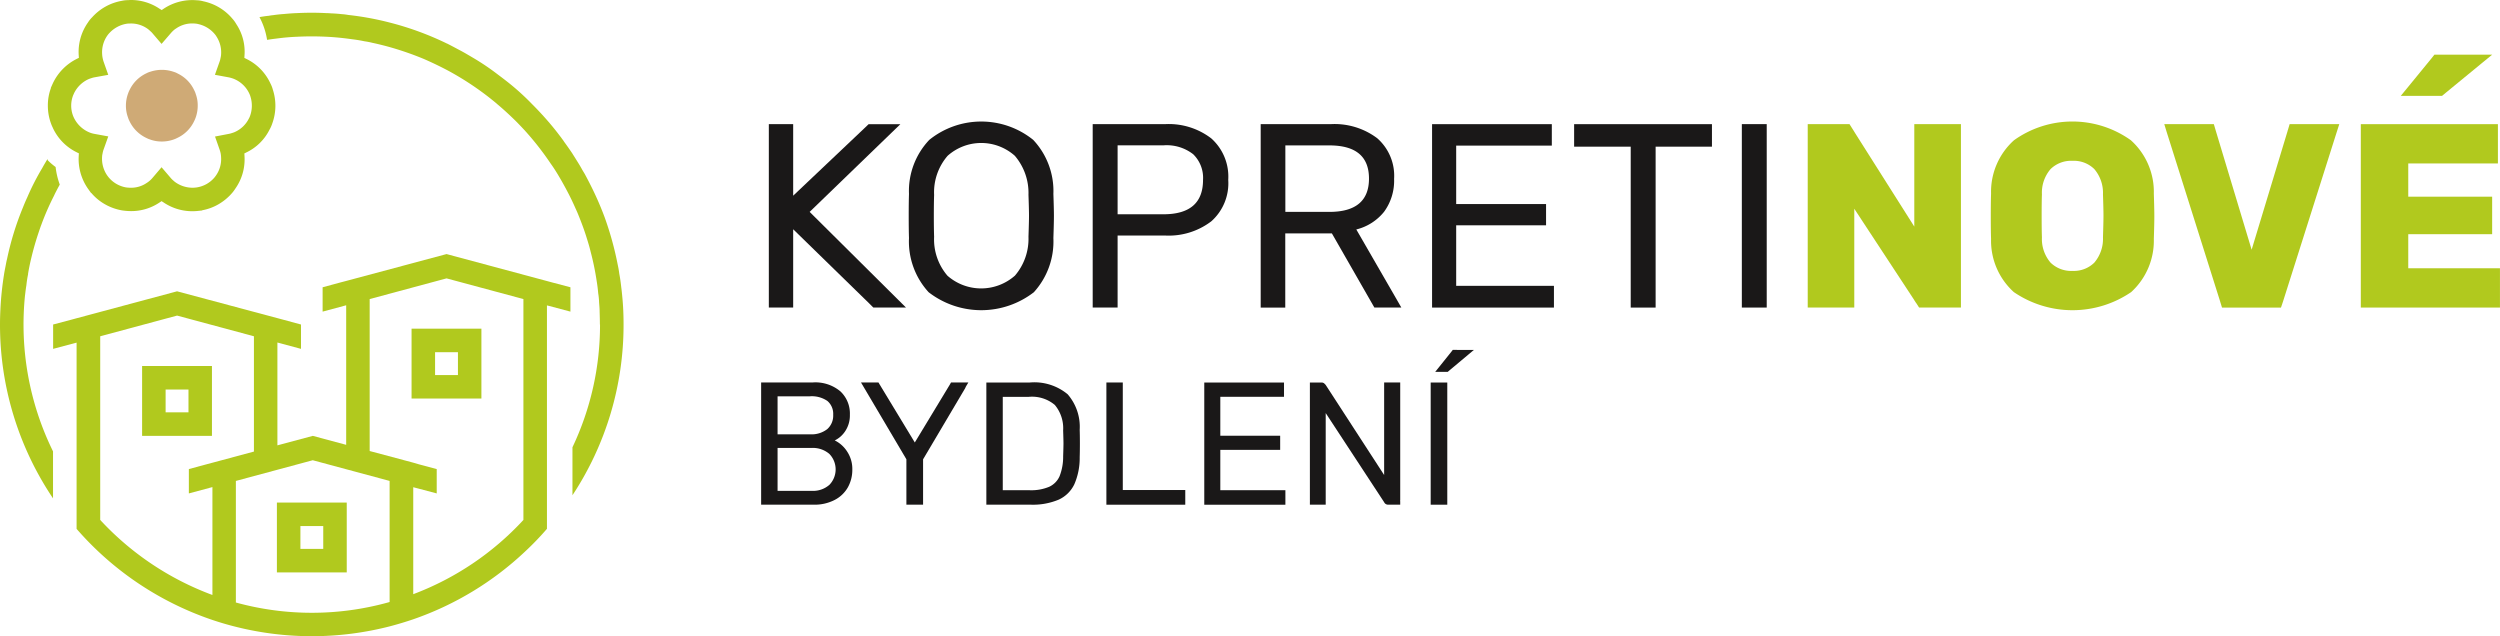
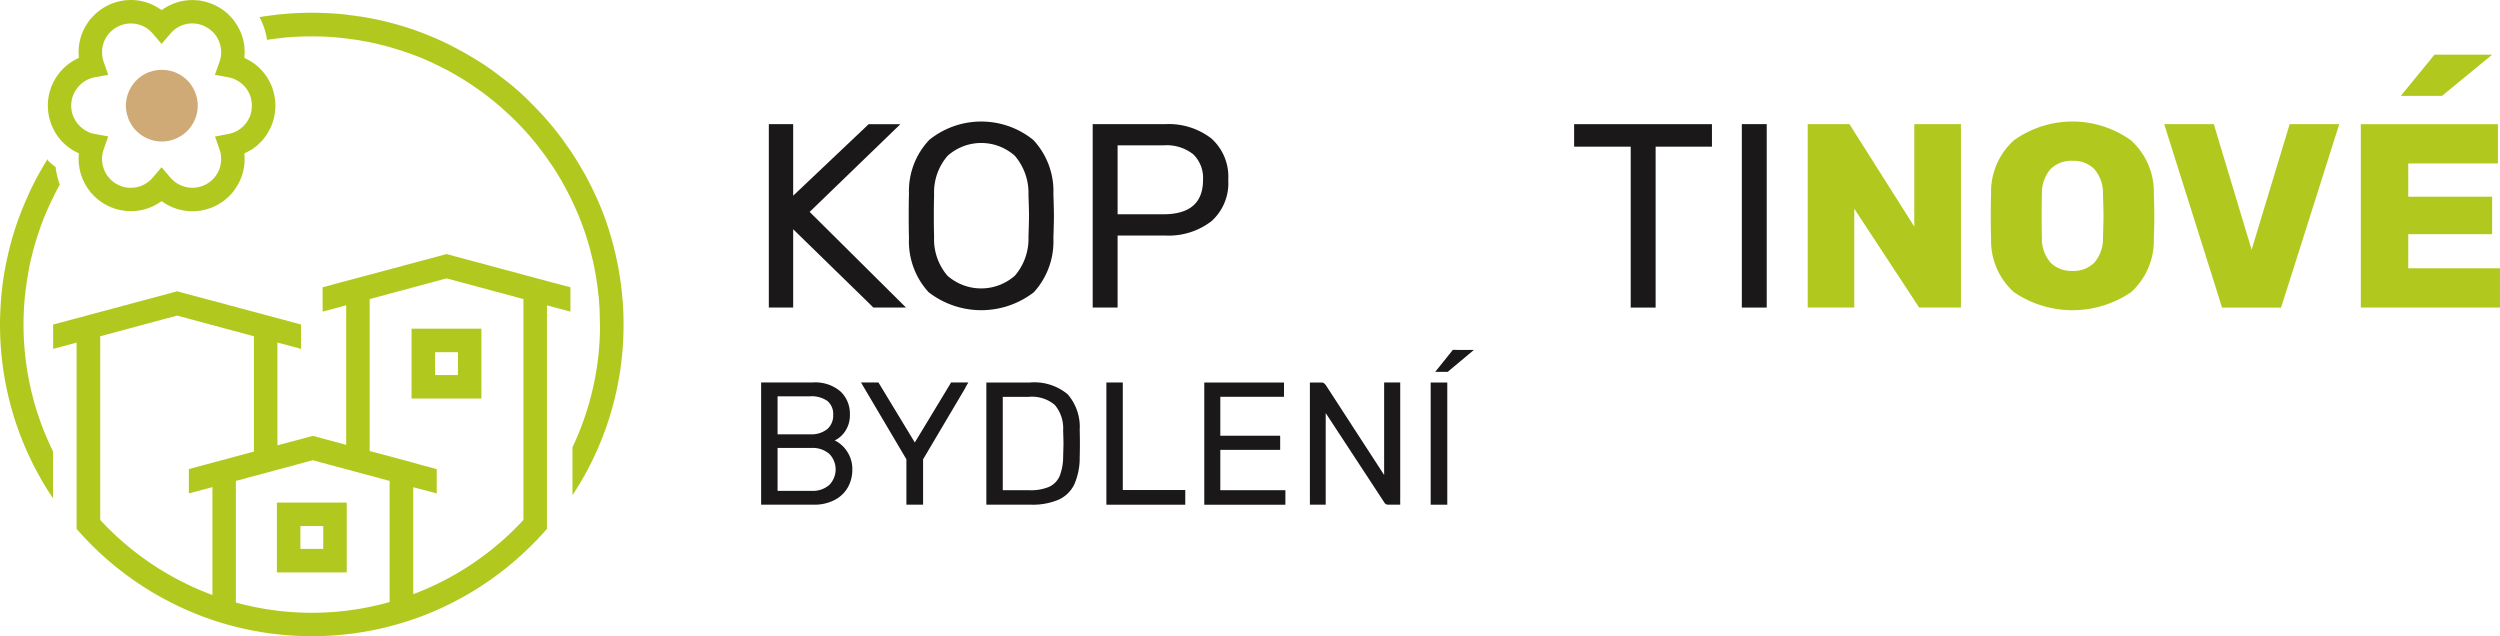
<svg xmlns="http://www.w3.org/2000/svg" width="193.293" height="49.193" viewBox="0 0 193.293 49.193">
  <defs>
    <clipPath id="clip-path">
      <rect id="Rectangle_211" data-name="Rectangle 211" width="193.293" height="49.193" transform="translate(0 0)" fill="none" />
    </clipPath>
  </defs>
  <g id="Group_556" data-name="Group 556" transform="translate(0 0)">
    <g id="Group_555" data-name="Group 555" clip-path="url(#clip-path)">
      <path id="Path_1367" data-name="Path 1367" d="M71.8,22.594a5.8,5.8,0,0,1-1.52-4.182c-.013-.407-.021-.981-.021-1.724s.008-1.309.021-1.7a5.738,5.738,0,0,1,1.571-4.174,6.4,6.4,0,0,1,8.033,0,5.775,5.775,0,0,1,1.561,4.174c.027.783.041,1.353.041,1.7s-.014.911-.041,1.724a5.832,5.832,0,0,1-1.51,4.182,6.65,6.65,0,0,1-8.135,0m6.666-1.276a4.377,4.377,0,0,0,1.053-3.01c.027-.808.041-1.349.041-1.62,0-.3-.014-.836-.041-1.621a4.425,4.425,0,0,0-1.053-3.019,3.9,3.9,0,0,0-5.2,0,4.313,4.313,0,0,0-1.043,3.019q-.021.589-.022,1.621c0,.676.008,1.217.022,1.62a4.306,4.306,0,0,0,1.033,3.01,3.942,3.942,0,0,0,5.207,0" fill="#1a1818" />
      <path id="Path_1368" data-name="Path 1368" d="M155.705,22.585a5.348,5.348,0,0,1-1.761-4.112c-.014-.378-.022-.96-.022-1.743s.008-1.37.022-1.763a5.353,5.353,0,0,1,1.773-4.124,7.771,7.771,0,0,1,9.035,0,5.365,5.365,0,0,1,1.776,4.124c.025.783.039,1.372.039,1.763s-.014.986-.039,1.743a5.374,5.374,0,0,1-1.754,4.112,8.048,8.048,0,0,1-9.069,0m6.221-2.278a2.833,2.833,0,0,0,.67-1.956c.025-.783.039-1.344.039-1.683s-.014-.882-.039-1.64a2.829,2.829,0,0,0-.67-1.955,2.25,2.25,0,0,0-1.682-.639,2.274,2.274,0,0,0-1.7.639,2.8,2.8,0,0,0-.668,1.955c-.015.378-.021.925-.021,1.64,0,.731.006,1.292.021,1.683a2.809,2.809,0,0,0,.668,1.956,2.277,2.277,0,0,0,1.7.638,2.253,2.253,0,0,0,1.682-.638" fill="#b1c91e" />
      <rect id="Rectangle_210" data-name="Rectangle 210" width="1.924" height="14.183" transform="translate(134.674 9.597)" fill="#1a1818" />
      <path id="Path_1369" data-name="Path 1369" d="M121.707,9.6V11.34h4.375V23.781h1.926V11.34h4.355V9.6Z" fill="#1a1818" />
-       <path id="Path_1370" data-name="Path 1370" d="M119.66,22.1h-7.072v-4.68h6.949V15.777h-6.949V11.258h7.394V9.6h-9.258V23.781h9.422V22.1Z" fill="#1a1818" />
-       <path id="Path_1371" data-name="Path 1371" d="M107.989,23.154l-3.123-5.412a3.968,3.968,0,0,0,2.152-1.375,4.066,4.066,0,0,0,.77-2.533,3.86,3.86,0,0,0-1.309-3.149A5.479,5.479,0,0,0,102.866,9.6H97.917l-.014,0h-.43v.467c0,.007,0,.012,0,.02v13.23c0,.007,0,.012,0,.019v.446h1.9V18.047h3.605l3.285,5.732h2.084Zm-5.209-6.771h-3.4V11.242h3.4c2.043,0,3.066.852,3.066,2.567s-1.023,2.574-3.066,2.574" fill="#1a1818" />
      <path id="Path_1372" data-name="Path 1372" d="M93.652,10.7a5.4,5.4,0,0,0-3.6-1.1H86.41v0H84.484V23.78H86.41V18.209h3.647a5.426,5.426,0,0,0,3.6-1.1,3.93,3.93,0,0,0,1.307-3.2A3.963,3.963,0,0,0,93.652,10.7m-3.7,5.867H86.41v-5.33h3.545a3.333,3.333,0,0,1,2.3.689,2.545,2.545,0,0,1,.76,1.986q0,2.654-3.061,2.655" fill="#1a1818" />
      <path id="Path_1373" data-name="Path 1373" d="M70.049,23.779H67.524l-.321-.321-5.877-5.733v6.054H59.444V9.6h1.882v5.531l5.489-5.2.345-.33h2.457l-.691.667L62.6,16.383Z" fill="#1a1818" />
      <path id="Path_1374" data-name="Path 1374" d="M151.614,9.6V23.78H148.38l-.2-.313-.05-.067-.117-.177v-.01l-4.645-7.074V23.78h-3.6V9.6H143l.228.363.135.211v.008l4.645,7.337V9.6Z" fill="#b1c91e" />
      <path id="Path_1375" data-name="Path 1375" d="M192.766,20.742H186.2V18.107h6.486v-2.9H186.2V12.637h6.931V9.6h-10.6V23.78h10.759V20.742Z" fill="#b1c91e" />
      <path id="Path_1376" data-name="Path 1376" d="M192.686,4.229l-.793.65-2.744,2.254-.338.28H185.62l.48-.584L188,4.507l.219-.278Z" fill="#b1c91e" />
      <path id="Path_1377" data-name="Path 1377" d="M180.866,9.6l-.193.6-4.162,13.129-.153.455H171.8l-.186-.608-4.1-12.994-.178-.582h3.832l.162.549,2.76,9.16,2.777-9.168a.562.562,0,0,1,.033-.109l.127-.432Z" fill="#b1c91e" />
      <path id="Path_1378" data-name="Path 1378" d="M64.54,34.053a2.034,2.034,0,0,0,.819-.731,2.192,2.192,0,0,0,.351-1.26,2.345,2.345,0,0,0-.731-1.8,3,3,0,0,0-2.149-.691H58.849v9.45H62.93a3.362,3.362,0,0,0,1.61-.37,2.465,2.465,0,0,0,1.019-.979,2.784,2.784,0,0,0,.34-1.38,2.418,2.418,0,0,0-.389-1.361,2.388,2.388,0,0,0-.97-.879m-4.42-3.411h2.5A2.132,2.132,0,0,1,63.97,31a1.307,1.307,0,0,1,.45,1.069,1.393,1.393,0,0,1-.46,1.11,1.97,1.97,0,0,1-1.34.4h-2.5Zm4,6.85a1.911,1.911,0,0,1-1.36.46H60.12V34.633h2.64a1.962,1.962,0,0,1,1.36.46,1.716,1.716,0,0,1,0,2.4" fill="#1a1818" />
      <path id="Path_1379" data-name="Path 1379" d="M73.46,29.7l-2.73,4.511-2.74-4.521-.07-.12H66.569l.261.441,3.25,5.5v3.509h1.29V35.513l3.25-5.491c.01-.019.02-.04.029-.059l.011-.04.21-.351H73.529Z" fill="#1a1818" />
      <path id="Path_1380" data-name="Path 1380" d="M82.551,30.487a4.027,4.027,0,0,0-2.943-.911H76.262V39.02h3.415a5.146,5.146,0,0,0,2.184-.391,2.48,2.48,0,0,0,1.207-1.194,5.073,5.073,0,0,0,.411-2.084c.009-.27.015-.626.015-1.066s-.006-.792-.015-1.052a3.836,3.836,0,0,0-.928-2.746M82.2,35.3a4.1,4.1,0,0,1-.276,1.518,1.609,1.609,0,0,1-.811.822,3.585,3.585,0,0,1-1.5.263H77.531V30.683H79.54a2.736,2.736,0,0,1,2.017.627,2.822,2.822,0,0,1,.642,1.977c.018.522.026.854.026,1s-.008.472-.026,1.012" fill="#1a1818" />
      <path id="Path_1381" data-name="Path 1381" d="M48.041,22.273c-.041-.381-.09-.75-.16-1.11-.029-.241-.07-.47-.121-.7a24.649,24.649,0,0,0-1.01-3.66c-.27-.729-.58-1.45-.92-2.149-.2-.41-.41-.82-.629-1.221-.06-.1-.121-.2-.18-.3-.15-.28-.32-.549-.49-.819-.09-.15-.191-.3-.281-.45-.209-.311-.42-.611-.639-.91a.926.926,0,0,0-.08-.12c-.271-.371-.541-.72-.83-1.071q-.735-.885-1.56-1.71a19,19,0,0,0-1.7-1.559c-.3-.241-.611-.481-.92-.71a18.654,18.654,0,0,0-1.919-1.3c-.342-.2-.67-.4-1.012-.58s-.69-.37-1.029-.54c-.01.01-.01.01-.01,0a23.248,23.248,0,0,0-4.42-1.62,22.692,22.692,0,0,0-3.221-.59,4.019,4.019,0,0,0-.5-.061c-.26-.029-.519-.049-.789-.059-.141-.01-.279-.021-.42-.021-.359-.019-.73-.029-1.1-.029s-.76.01-1.131.029c-.34.011-.69.04-1.03.071-.281.019-.55.049-.83.089-.121.01-.24.031-.349.05-.241.021-.471.061-.7.1a5.474,5.474,0,0,1,.589,1.76c.231-.04.471-.071.711-.1.52-.07,1.061-.12,1.59-.141.379-.019.77-.029,1.151-.029s.769.01,1.148.029c.66.031,1.32.1,1.961.191.33.04.65.09.971.16a5.643,5.643,0,0,1,.619.12c.33.069.65.149.97.23a23.673,23.673,0,0,1,3.01,1.02c.66.289,1.309.6,1.94.939a22.679,22.679,0,0,1,3.131,2.061c.209.17.419.329.619.51.48.4.939.83,1.39,1.269.229.231.459.471.68.71a22.208,22.208,0,0,1,2.039,2.6c.211.29.4.59.58.89.221.37.43.74.631,1.12.26.479.5.979.719,1.479.06.131.121.261.172.391.259.63.5,1.269.7,1.929.109.34.209.68.289,1.021a20.472,20.472,0,0,1,.441,2.109c.059.361.11.71.139,1.08a5.352,5.352,0,0,1,.07.72c.02.24.041.481.041.721.01.319.02.649.02.979h.01a22.024,22.024,0,0,1-2.131,9.491v3.71a23.9,23.9,0,0,0,3.951-13.2c0-.729-.029-1.45-.1-2.16-.021-.22-.041-.439-.07-.659" fill="#b1c91e" />
      <path id="Path_1382" data-name="Path 1382" d="M1.942,22.782c.029-.25.059-.5.1-.74a7.828,7.828,0,0,1,.13-.84c-.011-.01,0-.03,0-.05q.1-.6.239-1.17c.011-.04.021-.091.031-.131.1-.409.209-.809.33-1.21s.26-.809.4-1.21c.01-.009.01-.009.01-.019a19.971,19.971,0,0,1,1-2.29c.01-.03.03-.06.039-.09.131-.26.26-.51.4-.76a5.9,5.9,0,0,1-.321-1.36,4.941,4.941,0,0,1-.609-.521.4.4,0,0,1,.01-.109c-.02.03-.03.05-.051.08a.01.01,0,0,0-.01-.011c-.129.211-.26.431-.379.651a18.832,18.832,0,0,0-1.15,2.25c-.121.259-.231.52-.33.77a22.614,22.614,0,0,0-1.24,4.02c-.051.19-.08.38-.12.58s-.08.4-.111.61a24.216,24.216,0,0,0-.279,2.7C.012,24.312,0,24.7,0,25.092a24.045,24.045,0,0,0,4.1,13.44V34.9a22.213,22.213,0,0,1-2.16-12.12" fill="#b1c91e" />
      <path id="Path_1383" data-name="Path 1383" d="M42.293,21.73l-7.767-2.086-7.76,2.078-.447.117-1.375.372v1.883l1.822-.491v10.79L24.184,33.7l-2.736.734V26.482l1.824.491V25.09L21.9,24.719l-.447-.12L13.69,22.523,5.922,24.607l-.439.119-1.375.364v1.883l1.814-.482v14.4a24.185,24.185,0,0,0,10.5,7.041c.592.2,1.2.379,1.816.532a24.147,24.147,0,0,0,11.887-.034c.617-.16,1.225-.345,1.824-.548A24.07,24.07,0,0,0,40.6,42.641a22.073,22.073,0,0,0,1.689-1.755V23.612l1.815.482V22.211l-1.375-.363ZM16.424,35.777l-.447.119-1.375.371V38.15l1.822-.49V46l-.076-.026a22.416,22.416,0,0,1-8.6-5.774V26l5.944-1.6L19.633,26v8.914Zm13.7,10.766-.076.025a22.117,22.117,0,0,1-11.811.016v-9.4l5.944-1.6,5.943,1.6ZM40.469,40.2a22.252,22.252,0,0,1-8.518,5.741V37.67l1.815.48V36.267L32.389,35.9l-.438-.128-3.369-.9V23.123l5.944-1.6,5.943,1.6Z" fill="#b1c91e" />
      <path id="Path_1384" data-name="Path 1384" d="M21.409,44.257h5.4v-5.4h-5.4Zm1.818-3.584h1.766v1.766H23.227Z" fill="#b1c91e" />
-       <path id="Path_1385" data-name="Path 1385" d="M10.987,33.7h5.4V28.3h-5.4Zm1.818-3.585h1.768v1.767H12.805Z" fill="#b1c91e" />
      <path id="Path_1386" data-name="Path 1386" d="M31.821,30.814h5.4v-5.4h-5.4Zm1.818-3.584h1.768V29H33.639Z" fill="#b1c91e" />
      <path id="Path_1387" data-name="Path 1387" d="M10.006,9.354a2.737,2.737,0,0,0,1.314,1.314l.141.067h0a.718.718,0,0,0,.107.038,2.62,2.62,0,0,0,.942.169,2.728,2.728,0,0,0,.937-.164,1.786,1.786,0,0,0,.248-.108A2.7,2.7,0,0,0,15,9.389a2.413,2.413,0,0,0,.129-.3,2.711,2.711,0,0,0,.158-.924,2.494,2.494,0,0,0-.15-.886,1.355,1.355,0,0,0-.121-.3A2.671,2.671,0,0,0,13.75,5.692a1.317,1.317,0,0,0-.3-.131,2.8,2.8,0,0,0-1.824-.016,1.407,1.407,0,0,0-.3.119,2.715,2.715,0,0,0-1.31,1.3,1.783,1.783,0,0,0-.112.264,2.7,2.7,0,0,0-.168.943,2.55,2.55,0,0,0,.157.9,1.513,1.513,0,0,0,.113.281" fill="#cfaa76" />
      <path id="Path_1388" data-name="Path 1388" d="M4.088,9.893a3.944,3.944,0,0,0,1.844,1.882c.054.028.109.054.166.081,0,.047-.008.1-.008.141A4.016,4.016,0,0,0,6.8,14.586l.236.327.033.017a3.875,3.875,0,0,0,1.03.854,4.08,4.08,0,0,0,1.322.481c.158.025.326.04.367.042.113.01.227.015.34.015a3.9,3.9,0,0,0,2.213-.67c.053-.033.1-.068.154-.1.039.028.08.055.121.079a3.969,3.969,0,0,0,2.26.7c.107,0,.213-.005.334-.014l.406-.042.029-.02a3.88,3.88,0,0,0,1.252-.464,4.1,4.1,0,0,0,1.079-.906,2.873,2.873,0,0,0,.218-.3,3.921,3.921,0,0,0,.709-2.532c0-.063-.006-.125-.011-.189.044-.021.091-.043.134-.068a3.864,3.864,0,0,0,1.815-1.776,2.485,2.485,0,0,0,.211-.475,4.02,4.02,0,0,0,.041-2.621,2.3,2.3,0,0,0-.186-.475,3.943,3.943,0,0,0-1.887-1.909c-.046-.024-.087-.043-.126-.062,0-.049.007-.1.007-.147a3.857,3.857,0,0,0-.631-2.466,2.294,2.294,0,0,0-.3-.418A4.007,4.007,0,0,0,15.717.1a2.052,2.052,0,0,0-.5-.078,3.989,3.989,0,0,0-2.6.679c-.035.023-.076.05-.115.079C12.457.748,12.416.721,12.373.7A3.962,3.962,0,0,0,10.164,0,1.667,1.667,0,0,0,9.93.011a2.315,2.315,0,0,0-.522.055A4.011,4.011,0,0,0,7.123,1.338a2.186,2.186,0,0,0-.322.4A3.95,3.95,0,0,0,6.09,4.326c0,.044.006.092.011.144-.044.021-.089.043-.13.066A4.029,4.029,0,0,0,4.086,6.443l-.154.343v.038l0,0A3.856,3.856,0,0,0,3.7,8.168a4,4,0,0,0,.246,1.388,3,3,0,0,0,.145.337M5.664,7.349l.062-.14A2.293,2.293,0,0,1,6.846,6.12a1.839,1.839,0,0,1,.193-.069,1.575,1.575,0,0,1,.285-.076l1.045-.189-.353-1a2.389,2.389,0,0,1-.1-.411c-.008-.041-.012-.1-.018-.177A2.247,2.247,0,0,1,8.312,2.73a1.639,1.639,0,0,1,.161-.191,2.337,2.337,0,0,1,1.3-.7,1.311,1.311,0,0,1,.241-.019,2.194,2.194,0,0,1,1.427.428,1.9,1.9,0,0,1,.178.156,1.354,1.354,0,0,1,.188.19l.685.8.69-.8a2.414,2.414,0,0,1,.3-.3,1.665,1.665,0,0,1,.145-.1,2.17,2.17,0,0,1,1.228-.382c.065,0,.127,0,.264.013a1.392,1.392,0,0,1,.232.042,2.32,2.32,0,0,1,1.26.779,1.177,1.177,0,0,1,.135.193,2.232,2.232,0,0,1,.342,1.447,2.006,2.006,0,0,1-.045.238,1.382,1.382,0,0,1-.072.26l-.354,1,1.043.192a2.463,2.463,0,0,1,.406.116,1.659,1.659,0,0,1,.162.073,2.239,2.239,0,0,1,1.061,1.1,1.442,1.442,0,0,1,.084.232,2.34,2.34,0,0,1-.043,1.478,1.421,1.421,0,0,1-.1.214,2.216,2.216,0,0,1-1.086,1.023,1.69,1.69,0,0,1-.22.077,1.538,1.538,0,0,1-.264.068l-1.035.2.348.994a2.2,2.2,0,0,1,.089.312,2.088,2.088,0,0,1,.032.3,2.2,2.2,0,0,1-.42,1.44c-.028.041-.071.092-.094.123a2.279,2.279,0,0,1-.592.493,2.255,2.255,0,0,1-.785.273l-.152.016c-.059.005-.118.007-.178.007a2.3,2.3,0,0,1-1.328-.435,1.454,1.454,0,0,1-.154-.13,1.547,1.547,0,0,1-.209-.211l-.69-.808-.687.807a1.932,1.932,0,0,1-.469.411,2.12,2.12,0,0,1-1.211.367c-.063,0-.125,0-.248-.012-.049,0-.113-.012-.154-.018a2.249,2.249,0,0,1-1.352-.81l-.064-.086-.028-.038A2.286,2.286,0,0,1,7.9,12.036c0-.037.014-.089.037-.207a1.684,1.684,0,0,1,.077-.282l.357-1-1.047-.192a2.091,2.091,0,0,1-.31-.078A2.317,2.317,0,0,1,5.7,9.073c-.023-.046-.047-.11-.062-.149a2.208,2.208,0,0,1,.025-1.575" fill="#b1c91e" />
      <path id="Path_1389" data-name="Path 1389" d="M91.073,37.887H86.811V29.573H85.543v9.45h.843v0h5.256V37.887h-.569Z" fill="#1a1818" />
      <path id="Path_1390" data-name="Path 1390" d="M98.682,37.9H94.351V34.784h4.628V33.69H94.351V30.682h4.925V29.576H93.995v0h-.884v9.447h6.272V37.9h-.7Z" fill="#1a1818" />
      <path id="Path_1391" data-name="Path 1391" d="M107.018,29.9v6.826L102.5,29.764a1.127,1.127,0,0,0-.134-.134.329.329,0,0,0-.2-.054h-.889v9.133c0,.012.011.019.012.032h-.012v.278H102.5v-.278h-.012c0-.013.012-.02.012-.032V31.937l4.519,6.894a.332.332,0,0,0,.324.188h.918v-.278h-.017c0-.017.017-.028.017-.046V29.572h-1.242Z" fill="#1a1818" />
      <path id="Path_1392" data-name="Path 1392" d="M110.916,29.576h-.3v9.446H111.9V29.576h-.986Z" fill="#1a1818" />
      <path id="Path_1393" data-name="Path 1393" d="M113.958,27.055l-.414.347-1.434,1.2-.174.149h-.969l.251-.312.992-1.237.113-.149Z" fill="#1a1818" />
    </g>
  </g>
</svg>